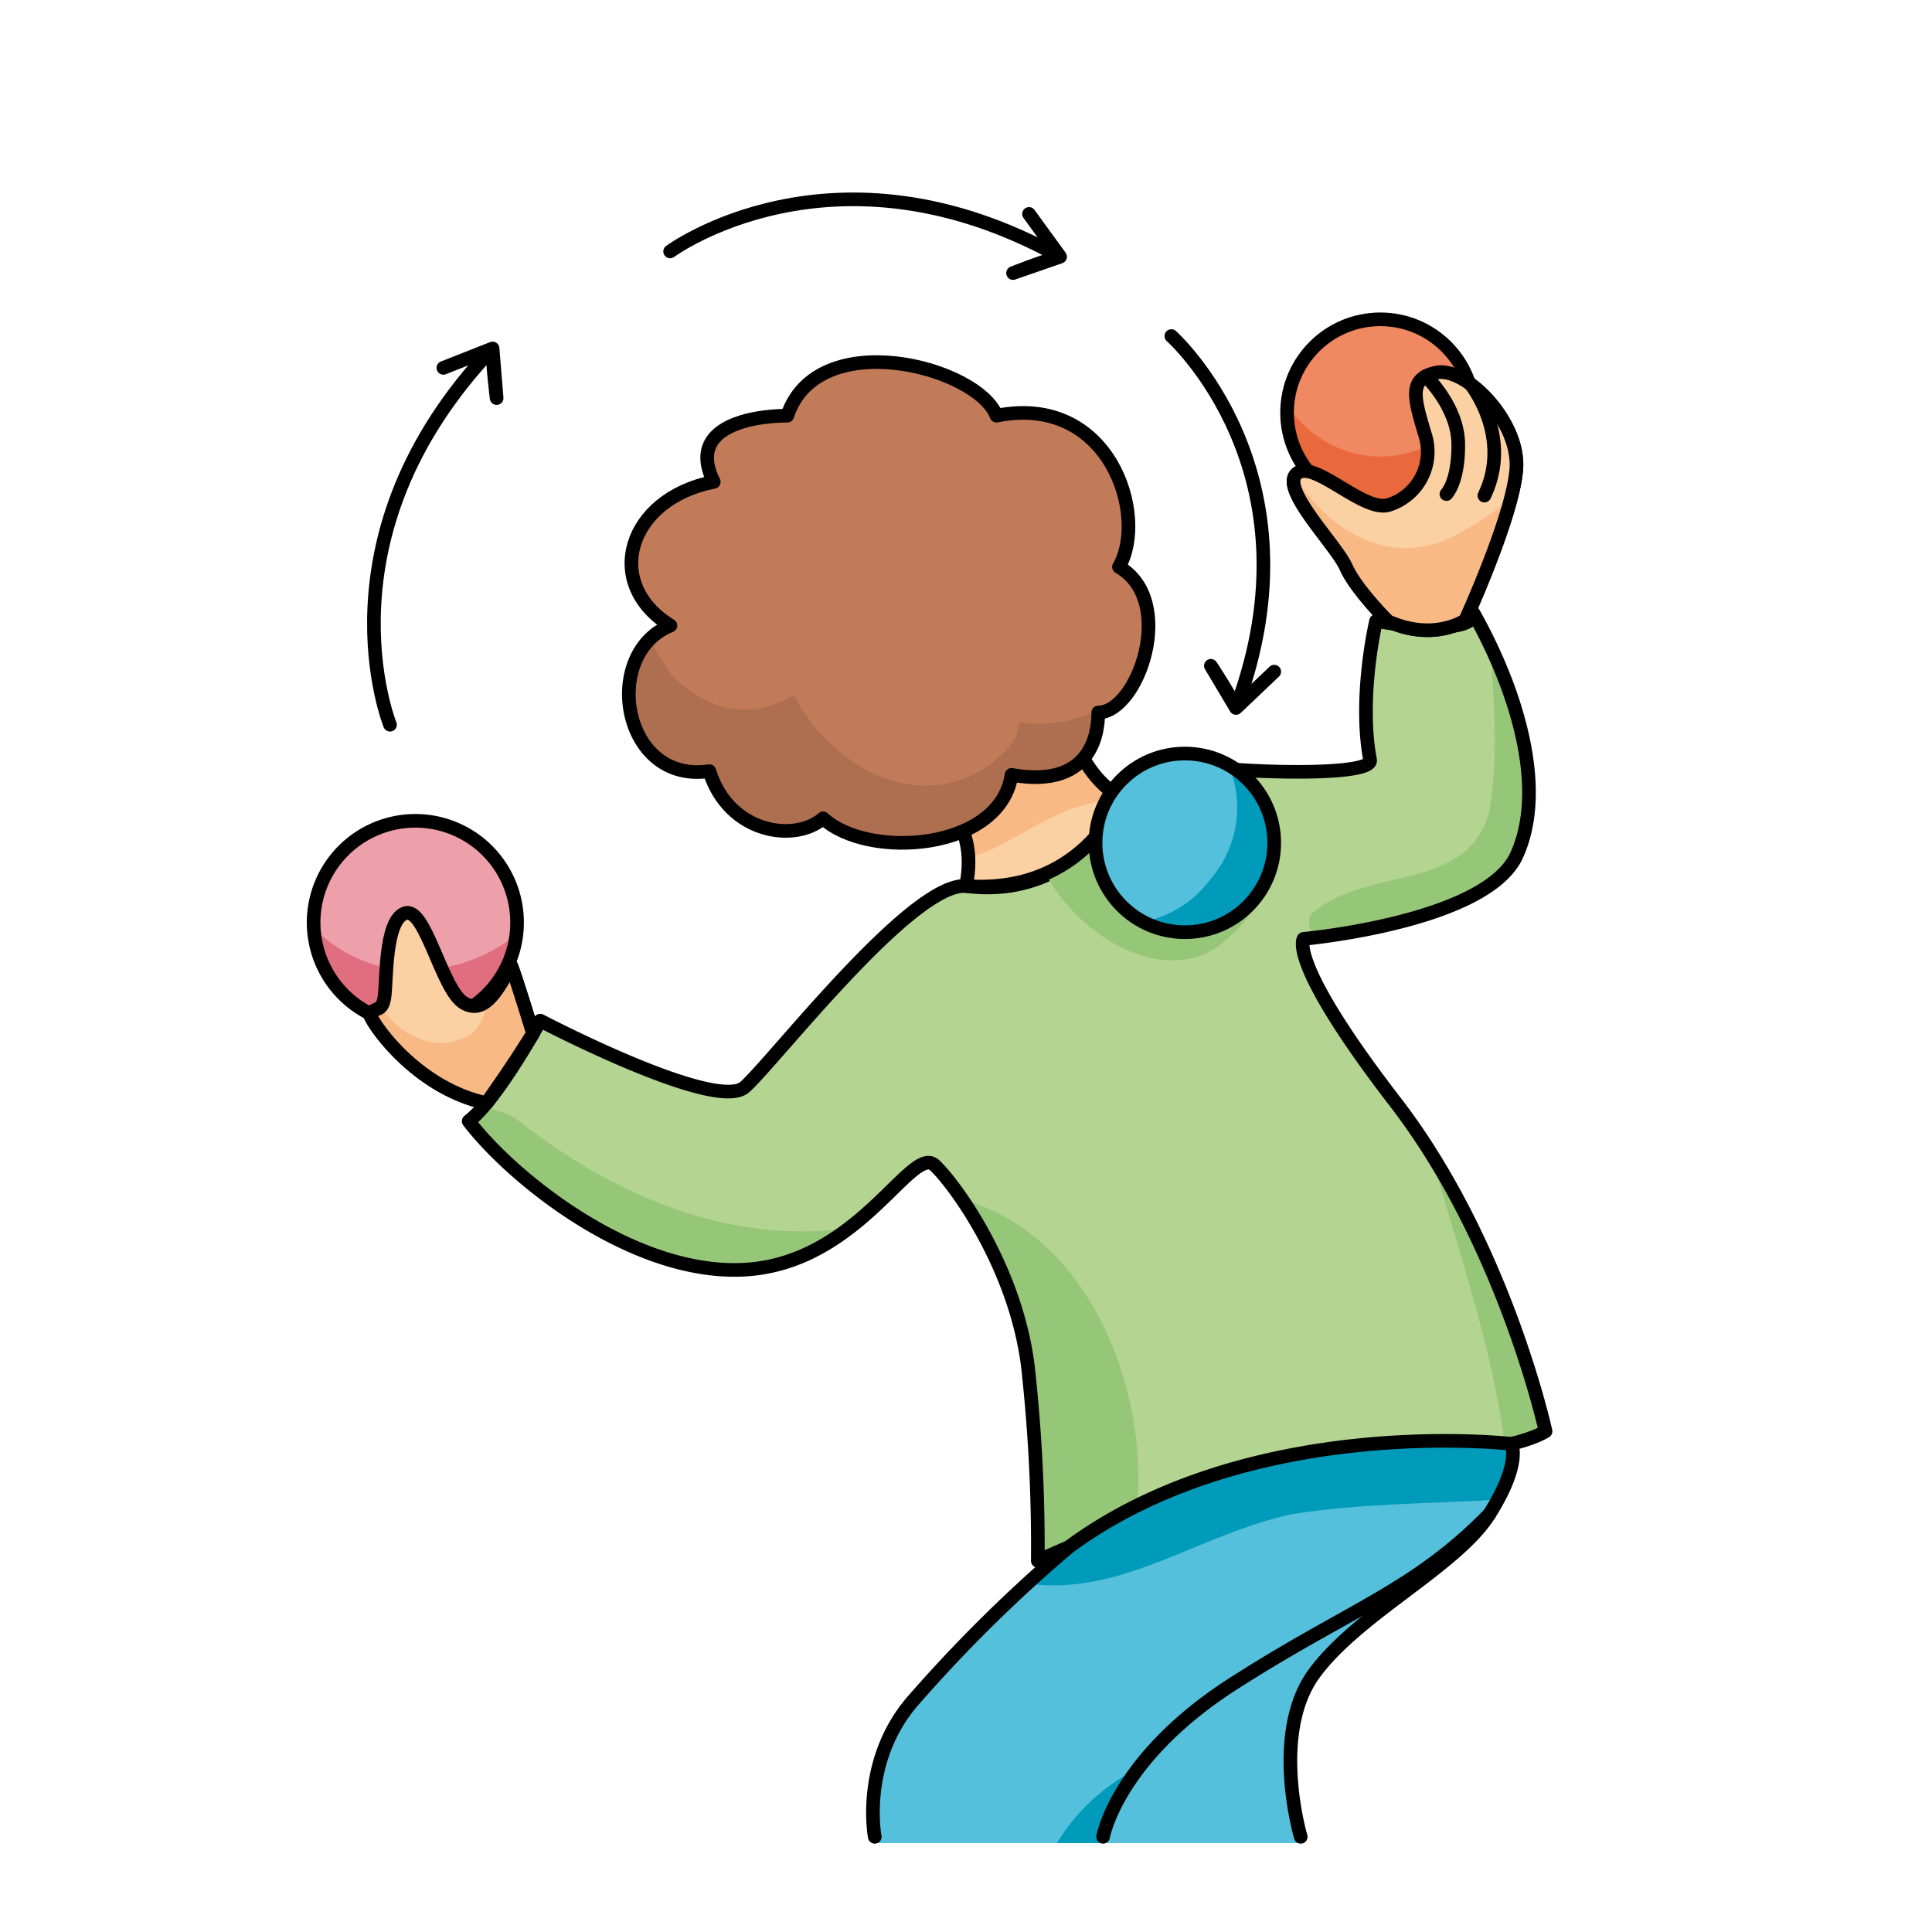
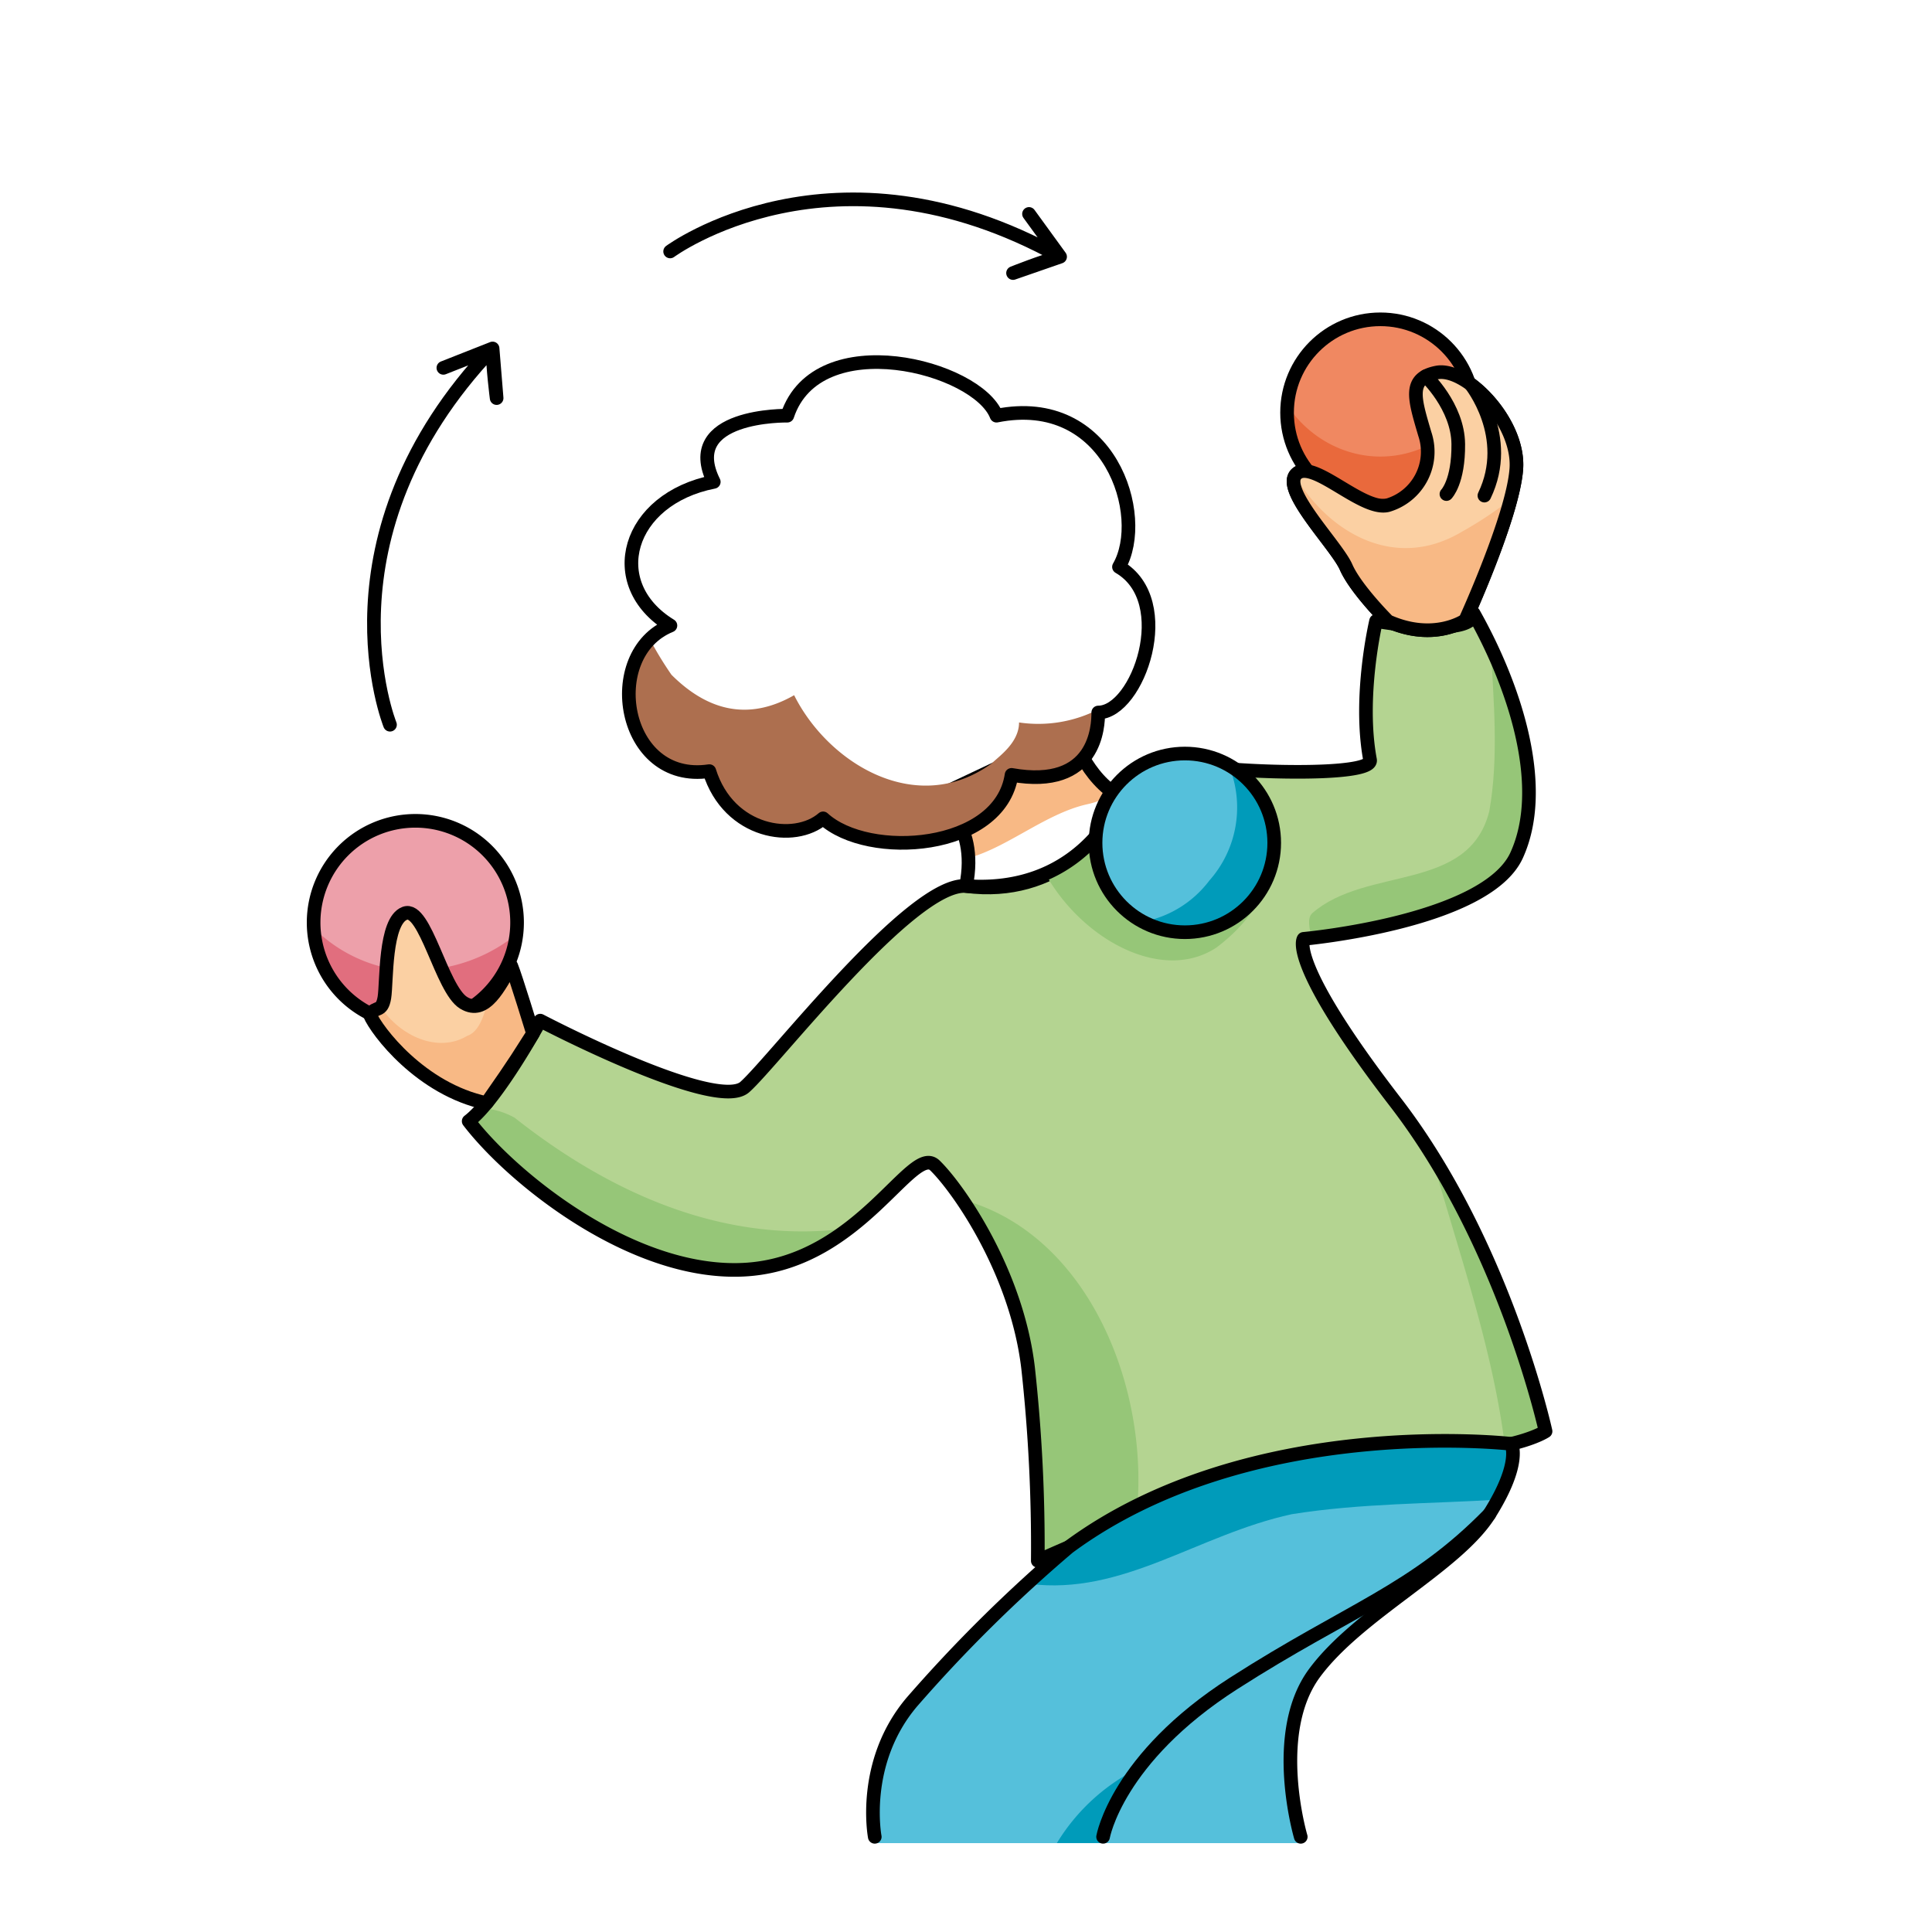
<svg xmlns="http://www.w3.org/2000/svg" id="Hilfe_der_Ball_ist_verzaubert" data-name="Hilfe, der Ball ist verzaubert" viewBox="0 0 283.465 283.465">
  <defs>
    <style>.cls-1{fill:#fbd0a3;}.cls-2{fill:#55c0db;}.cls-3{fill:#b4d491;}.cls-14,.cls-4{fill:none;}.cls-4{stroke:#000;stroke-linecap:round;stroke-linejoin:round;stroke-width:2px;}.cls-5{fill:#f08861;}.cls-6{fill:#e9693c;}.cls-7{fill:#eda0aa;}.cls-8{fill:#e16e7e;}.cls-9{fill:#f8b985;}.cls-10{fill:#c17b58;}.cls-11{fill:#ad6f4f;}.cls-12{fill:#96c678;}.cls-13{fill:#009bba;}</style>
  </defs>
  <title>Hilfe, der Ball ist verzaubert</title>
-   <path class="cls-1" d="M2600.75,833.5s2,6.75,7.25,9.5c-1.75,5.25-9.5,14.75-22.78,13,1.96-9.75-4.56-13-4.56-13Z" transform="translate(-2443.484 -726)" />
  <path class="cls-2" d="M2624.47,973.562c17.12-11.154,26.42-13.7,37.53-25.222-4.83,7.781-19.17,14.729-25.67,23.7s-2,24.379-2,24.379h-29S2607.34,984.715,2624.47,973.562Z" transform="translate(-2443.484 -726)" />
  <path class="cls-2" d="M2665.21,937.847s1.62,2.7-3.21,10.493c-11.11,11.519-20.41,14.068-37.53,25.222s-19.14,22.855-19.14,22.855h-33.5s-2.08-11.032,5.42-20.062a215.941,215.941,0,0,1,23-23.089C2626.83,933.306,2665.21,937.847,2665.21,937.847Z" transform="translate(-2443.484 -726)" />
  <path class="cls-3" d="M2659.7,816c6.28,11.17,10.8,25.67,6.3,35.5s-31.25,12.25-31.25,12.25-2.5,3.25,13.5,24,22,48.25,22,48.25-5.5,3.75-21.75,3-52.75,16-52.75,16a239.884,239.884,0,0,0-1.42-28.25c-1.67-14.25-10.33-26.5-13.67-29.75s-10.91,14-27.41,15.25-34.5-13.25-41-21.75c4.25-3.25,10.5-14.75,10.5-14.75s25.75,13.5,30,9.75,24.49-30.08,32.47-29.5c16.05,1.17,21.86-10.89,22.78-13s7.17-4.83,15.5-4.17,21.38.72,21-1.33c-1.75-9.33.88-20.38.88-20.38S2659.54,819.67,2659.7,816Z" transform="translate(-2443.484 -726)" />
  <path class="cls-1" d="M2654.28,780.66c4.25-.85,12.19,7.21,11.68,14.15s-7.49,22.19-7.49,22.19-4.54,3.19-11.33.16c0,0-4.75-4.73-6.15-7.94s-9.68-11.42-7.28-13.69,9.64,5.51,13.38,4.6a8.181,8.181,0,0,0,5.44-10.47C2651,784.45,2650.03,781.5,2654.28,780.66Z" transform="translate(-2443.484 -726)" />
  <path class="cls-1" d="M2518.5,867.73c.62,1.5,3.19,9.9,3.19,9.9-1.94,3-2.07,3.43-6.82,10.22-9.64-2.03-16.12-10.6-17.12-12.97.87-1.33,1.75-.26,2.13-2.5.37-2.26,0-11.26,3-12.38s5.37,11.12,8.62,13.13S2516.81,870.5,2518.5,867.73Z" transform="translate(-2443.484 -726)" />
  <path class="cls-4" d="M2647.14,817.16s-4.75-4.73-6.15-7.94-9.68-11.42-7.28-13.69,9.64,5.51,13.38,4.6a8.181,8.181,0,0,0,5.44-10.47c-1.53-5.21-2.5-8.16,1.75-9s12.19,7.21,11.68,14.15-7.49,22.19-7.49,22.19S2653.93,820.19,2647.14,817.16Z" transform="translate(-2443.484 -726)" />
-   <path class="cls-4" d="M2521.69,877.63s-2.57-8.4-3.19-9.9c-1.69,2.77-3.75,7.4-7,5.4s-5.62-14.25-8.62-13.13-2.63,10.12-3,12.38c-.38,2.24-1.26,1.17-2.13,2.5,1,2.37,7.48,10.94,17.12,12.97C2519.62,881.06,2519.75,880.63,2521.69,877.63Z" transform="translate(-2443.484 -726)" />
  <path class="cls-2" d="M2624.47,973.562c17.12-11.154,26.42-13.7,37.53-25.222-4.83,7.781-19.17,14.729-25.67,23.7s-2,24.379-2,24.379h-29S2607.34,984.715,2624.47,973.562Z" transform="translate(-2443.484 -726)" />
  <path class="cls-2" d="M2665.21,937.847s1.62,2.7-3.21,10.493c-11.11,11.519-20.41,14.068-37.53,25.222s-19.14,22.855-19.14,22.855h-33.5s-2.08-11.032,5.42-20.062a215.941,215.941,0,0,1,23-23.089C2626.83,933.306,2665.21,937.847,2665.21,937.847Z" transform="translate(-2443.484 -726)" />
  <circle class="cls-5" cx="202.529" cy="60.54" r="13.689" />
  <path class="cls-6" d="M2654.182,790.735c-8.043,4.659-17.165,1.693-21.809-5.232a13.684,13.684,0,1,0,27.263-.3A11.25,11.25,0,0,1,2654.182,790.735Z" transform="translate(-2443.484 -726)" />
  <circle class="cls-4" cx="202.529" cy="60.54" r="13.689" />
-   <path class="cls-7" d="M2504.424,846.433a14.921,14.921,0,1,1-14.924,14.924A14.919,14.919,0,0,1,2504.424,846.433Z" transform="translate(-2443.484 -726)" />
+   <path class="cls-7" d="M2504.424,846.433a14.921,14.921,0,1,1-14.924,14.924A14.919,14.919,0,0,1,2504.424,846.433" transform="translate(-2443.484 -726)" />
  <path class="cls-8" d="M2499.646,867.886a21.68,21.68,0,0,1-10.1-5.692,14.911,14.911,0,0,0,29.7.9A23.685,23.685,0,0,1,2499.646,867.886Z" transform="translate(-2443.484 -726)" />
  <path class="cls-4" d="M2519.349,861.357a14.925,14.925,0,1,1-14.925-14.924A14.918,14.918,0,0,1,2519.349,861.357Z" transform="translate(-2443.484 -726)" />
  <path class="cls-9" d="M2600.75,833.5l-20.09,9.5s4.618,2.328,4.9,8.9c5.769-1.576,11.38-6.55,17.444-7.9a11.641,11.641,0,0,0,3.945-1.639C2602.483,839.331,2600.75,833.5,2600.75,833.5Z" transform="translate(-2443.484 -726)" />
  <path class="cls-4" d="M2580.66,843s6.52,3.25,4.56,13c13.28,1.75,21.03-7.75,22.78-13-5.25-2.75-7.25-9.5-7.25-9.5Z" transform="translate(-2443.484 -726)" />
-   <path class="cls-10" d="M2607.66,809.18c8.57,4.99,2.77,21.36-3.04,21.36,0,1.94-.28,11.37-12.72,9.15-1.66,11.1-21.01,12.49-27.65,6.38-4.15,3.61-13.83,2.22-16.69-6.93-12.82,1.94-15.94-17.2-5.71-21.36-9.95-6.1-6.36-18.59,6.36-21.08-4.97-9.99,10.79-9.71,10.79-9.71,4.42-13.32,27.89-7.22,30.69,0C2606.28,783.66,2612,801.69,2607.66,809.18Z" transform="translate(-2443.484 -726)" />
  <path class="cls-11" d="M2593,832c0,3-3,5-4,6-11,8-24,0-29-10-7,4-13,2-18-3a51.667,51.667,0,0,1-3.173-5.213c-6.343,6.323-2.6,21.068,8.733,19.353,2.86,9.15,12.54,10.54,16.69,6.93,6.64,6.11,25.99,4.72,27.65-6.38,12.44,2.22,12.72-7.21,12.72-9.15,1.919,0,3.833-1.79,5.232-4.362A19.33,19.33,0,0,1,2593,832Z" transform="translate(-2443.484 -726)" />
  <path class="cls-4" d="M2559,786.99s-15.76-.28-10.79,9.71c-12.72,2.49-16.31,14.98-6.36,21.08-10.23,4.16-7.11,23.3,5.71,21.36,2.86,9.15,12.54,10.54,16.69,6.93,6.64,6.11,25.99,4.72,27.65-6.38,12.44,2.22,12.72-7.21,12.72-9.15,5.81,0,11.61-16.37,3.04-21.36,4.34-7.49-1.38-25.52-17.97-22.19C2586.89,779.77,2563.42,773.67,2559,786.99Z" transform="translate(-2443.484 -726)" />
  <path class="cls-12" d="M2519,890a11.207,11.207,0,0,0-4.773-1.408,14.777,14.777,0,0,1-1.977,1.908c6.5,8.5,24.5,23,41,21.75a27.573,27.573,0,0,0,14.77-6.028C2550.486,908.54,2533.829,901.707,2519,890Z" transform="translate(-2443.484 -726)" />
  <path class="cls-12" d="M2584.659,902.013c3.818,5.6,8.49,14.66,9.671,24.737a239.884,239.884,0,0,1,1.42,28.25s6.1-2.8,14.416-6.055C2612.461,930.023,2603.256,907.029,2584.659,902.013Z" transform="translate(-2443.484 -726)" />
  <path class="cls-12" d="M2622,865c11.005-8.385,8.825-17.867,1.813-26.146l-.313-.024c-8.33-.66-14.58,2.06-15.5,4.17a22.337,22.337,0,0,1-11.143,11.183C2602.3,863.949,2614.084,870.277,2622,865Z" transform="translate(-2443.484 -726)" />
  <path class="cls-12" d="M2666,851.5c3.87-8.453,1.063-20.356-3.791-30.629.415,8.058,1.19,16.2-.209,24.129-3,12-18,8-26,15-.77.77-.357,2.132-.125,3.631C2640.993,863.043,2662.053,860.122,2666,851.5Z" transform="translate(-2443.484 -726)" />
  <path class="cls-12" d="M2653.389,895.151c4.034,14.36,9.046,28.384,10.886,42.9A18.286,18.286,0,0,0,2670.25,936S2665.549,914.482,2653.389,895.151Z" transform="translate(-2443.484 -726)" />
  <path class="cls-4" d="M2585.22,856c-7.98-.58-28.22,25.75-32.47,29.5s-30-9.75-30-9.75-6.25,11.5-10.5,14.75c6.5,8.5,24.5,23,41,21.75s24.06-18.5,27.41-15.25,12,15.5,13.67,29.75a239.884,239.884,0,0,1,1.42,28.25s36.5-16.75,52.75-16,21.75-3,21.75-3-6-27.5-22-48.25-13.5-24-13.5-24,26.75-2.42,31.25-12.25-.02-24.33-6.3-35.5c-.16,3.67-14.32,1.12-14.32,1.12s-2.63,11.05-.88,20.38c.38,2.05-12.67,2-21,1.33s-14.58,2.06-15.5,4.17S2601.27,857.17,2585.22,856Z" transform="translate(-2443.484 -726)" />
  <path class="cls-1" d="M2654.28,780.66c4.25-.85,12.19,7.21,11.68,14.15s-7.49,22.19-7.49,22.19-4.54,3.19-11.33.16c0,0-4.75-4.73-6.15-7.94s-9.68-11.42-7.28-13.69,9.64,5.51,13.38,4.6a8.181,8.181,0,0,0,5.44-10.47C2651,784.45,2650.03,781.5,2654.28,780.66Z" transform="translate(-2443.484 -726)" />
  <path class="cls-1" d="M2518.5,867.73c.62,1.5,3.19,9.9,3.19,9.9-1.94,3-2.07,3.43-6.82,10.22-9.64-2.03-16.12-10.6-17.12-12.97.87-1.33,1.75-.26,2.13-2.5.37-2.26,0-11.26,3-12.38s5.37,11.12,8.62,13.13S2516.81,870.5,2518.5,867.73Z" transform="translate(-2443.484 -726)" />
  <path class="cls-9" d="M2633.48,795.829c-1.521,2.614,6.165,10.3,7.51,13.391,1.4,3.21,6.15,7.94,6.15,7.94,6.79,3.03,11.33-.16,11.33-.16s4.665-10.209,6.646-17.723A55.239,55.239,0,0,1,2658,804C2648.311,809.814,2638.621,804.361,2633.48,795.829Z" transform="translate(-2443.484 -726)" />
  <path class="cls-9" d="M2518.5,867.73c-.952,1.561-2.022,3.711-3.355,4.934-.691,2.543-1.424,4.762-3.145,5.336-4.19,2.514-9.774.1-12.653-4.271-.438.439-1.019.267-1.6,1.151,1,2.37,7.48,10.94,17.12,12.97,4.75-6.79,4.88-7.22,6.82-10.22C2521.69,877.63,2519.12,869.23,2518.5,867.73Z" transform="translate(-2443.484 -726)" />
  <path class="cls-4" d="M2647.14,817.16s-4.75-4.73-6.15-7.94-9.68-11.42-7.28-13.69,9.64,5.51,13.38,4.6a8.181,8.181,0,0,0,5.44-10.47c-1.53-5.21-2.5-8.16,1.75-9s12.19,7.21,11.68,14.15-7.49,22.19-7.49,22.19S2653.93,820.19,2647.14,817.16Z" transform="translate(-2443.484 -726)" />
  <path class="cls-4" d="M2521.69,877.63s-2.57-8.4-3.19-9.9c-1.69,2.77-3.75,7.4-7,5.4s-5.62-14.25-8.62-13.13-2.63,10.12-3,12.38c-.38,2.24-1.26,1.17-2.13,2.5,1,2.37,7.48,10.94,17.12,12.97C2519.62,881.06,2519.75,880.63,2521.69,877.63Z" transform="translate(-2443.484 -726)" />
  <path class="cls-4" d="M2652.672,781.2s4.72,4.412,4.771,9.96-1.737,7.331-1.737,7.331" transform="translate(-2443.484 -726)" />
  <path class="cls-4" d="M2659.257,782.372s6.2,7.653,2.019,16.344" transform="translate(-2443.484 -726)" />
  <path class="cls-13" d="M2611.452,984.986a29.236,29.236,0,0,0-12.9,11.431h6.777S2606.182,991.49,2611.452,984.986Z" transform="translate(-2443.484 -726)" />
  <path class="cls-13" d="M2665.21,937.847s-38.38-4.541-64.96,15.419c0,0-2.3,1.953-5.725,5.123,13.75,1.731,24.651-7.213,38.475-10.222,10.16-1.629,20.319-1.517,30.326-2.146C2666.488,940.013,2665.21,937.847,2665.21,937.847Z" transform="translate(-2443.484 -726)" />
  <path class="cls-4" d="M2634.33,995.5s-4.5-15.17,2-24,20.84-15.67,25.67-23.33,3.21-10.33,3.21-10.33-38.38-4.47-64.96,15.18a214.31,214.31,0,0,0-23,22.73c-7.5,8.89-5.42,19.75-5.42,19.75" transform="translate(-2443.484 -726)" />
  <path class="cls-4" d="M2605.33,995.5s2.01-11.52,19.14-22.5,26.42-13.49,37.53-24.83" transform="translate(-2443.484 -726)" />
  <circle class="cls-2" cx="173.848" cy="123.667" r="13.107" />
  <path class="cls-13" d="M2620.926,855.189a16.137,16.137,0,0,0,2.818-16.953,13.107,13.107,0,0,1-11.668,23.438c-.3-.131-.584-.283-.87-.434A15.869,15.869,0,0,0,2620.926,855.189Z" transform="translate(-2443.484 -726)" />
  <circle class="cls-4" cx="173.848" cy="123.667" r="13.107" />
  <path class="cls-4" d="M2500.705,832.332s-11.163-27.6,15.052-55.207c0,2.689.593,7.285.593,7.285l-.593-7.285-7.222,2.848" transform="translate(-2443.484 -726)" />
  <path class="cls-4" d="M2541.806,762.893s23.938-17.707,57.217.776c-2.6.672-6.905,2.395-6.905,2.395l6.905-2.395-4.563-6.281" transform="translate(-2443.484 -726)" />
-   <path class="cls-4" d="M2615.346,775.307s22.424,19.984,9.487,54.571c-1.155-2.371-3.692-6.193-3.692-6.193l3.692,6.193,5.609-5.333" transform="translate(-2443.484 -726)" />
  <rect class="cls-14" width="283.465" height="283.465" />
</svg>